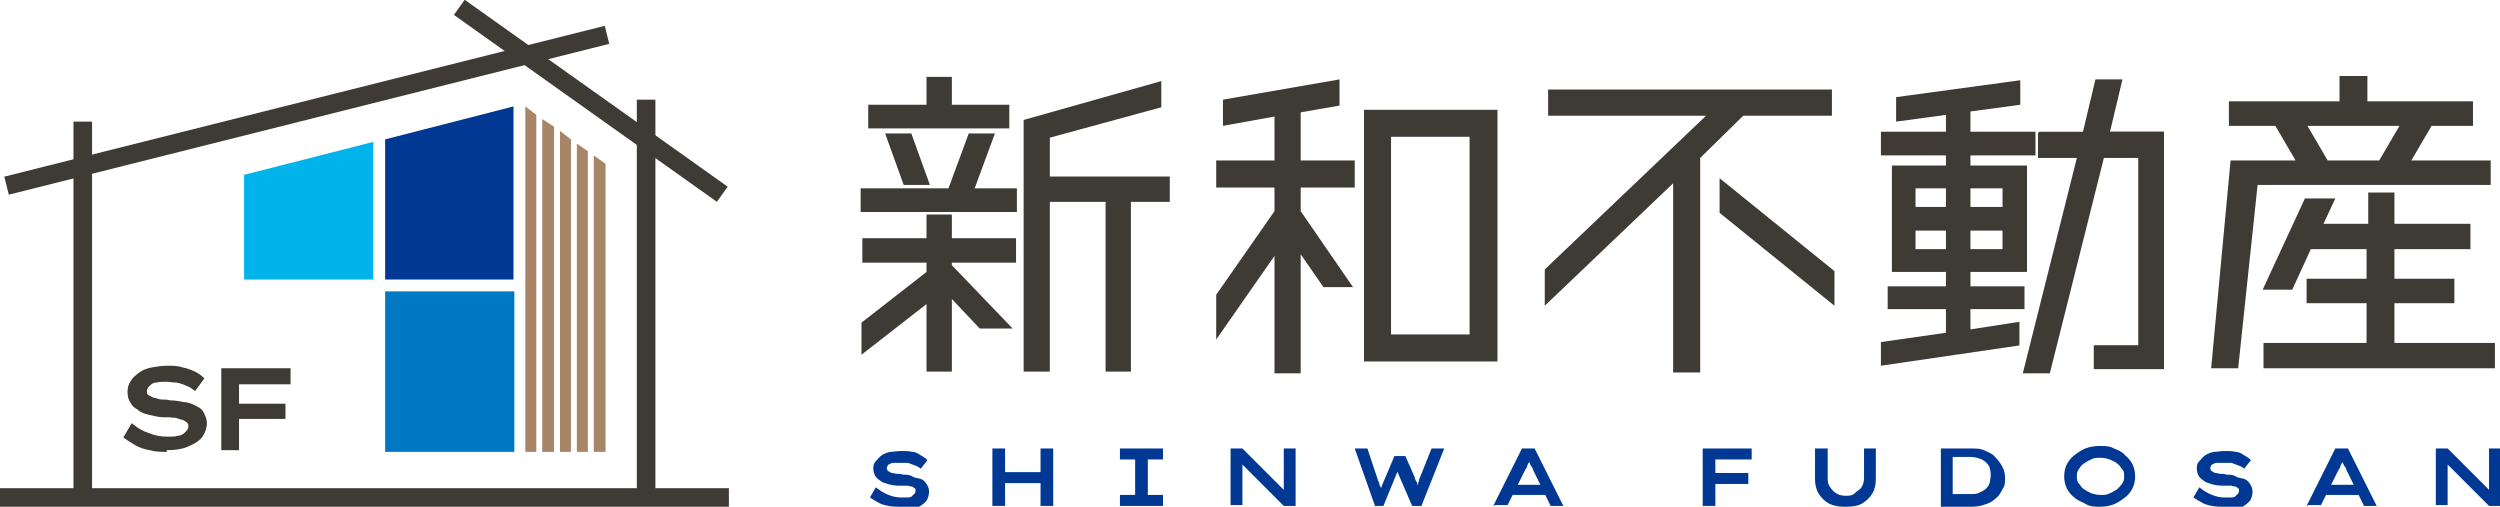
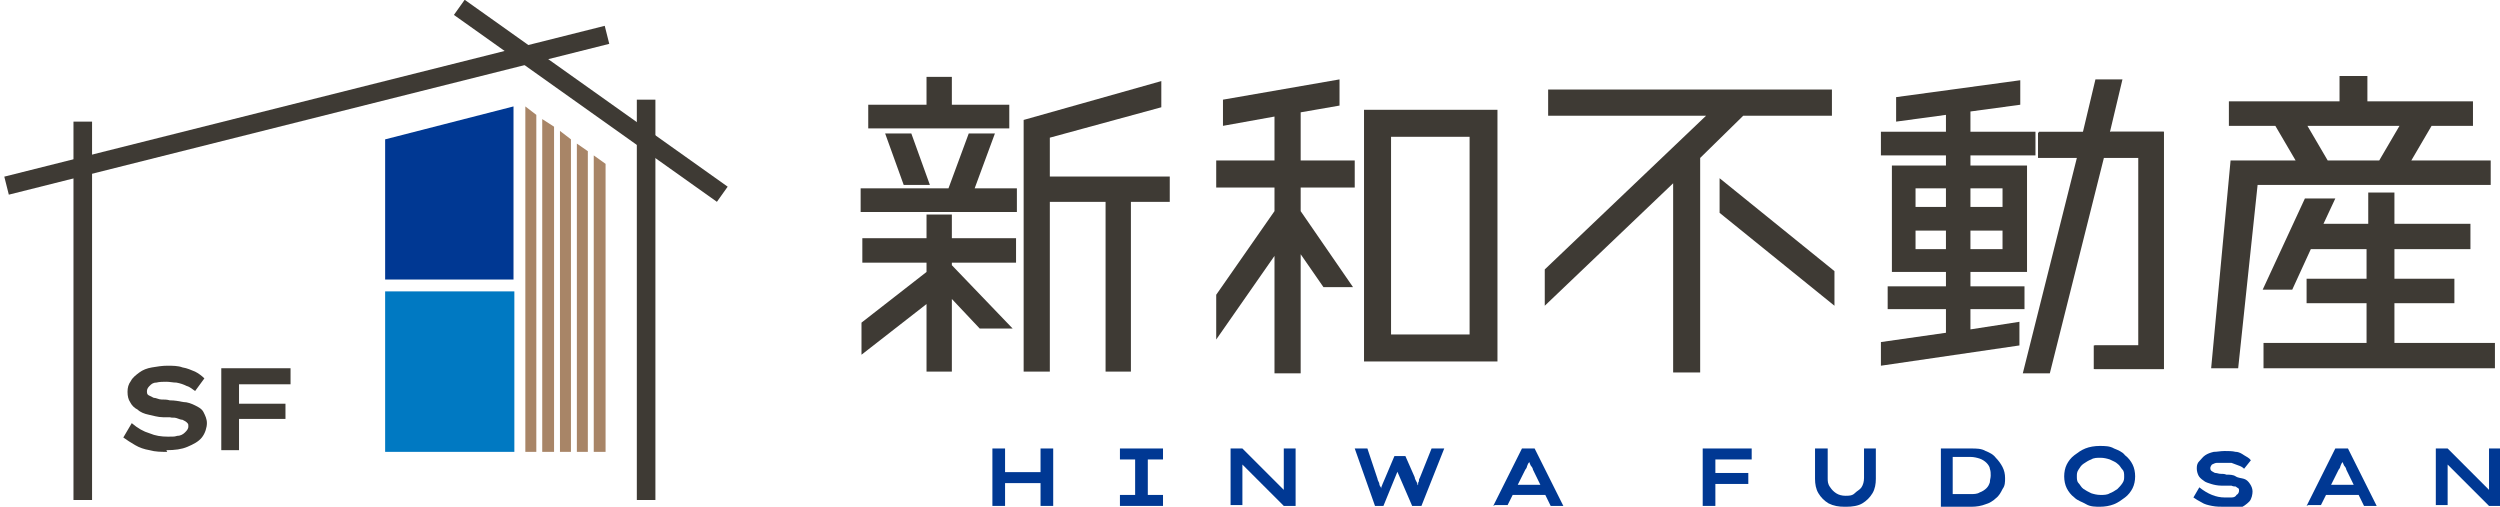
<svg xmlns="http://www.w3.org/2000/svg" id="_レイヤー_2" data-name=" レイヤー 2" version="1.1" viewBox="0 0 296 60">
  <defs>
    <style>
      .cls-1 {
        fill: #003893;
      }

      .cls-1, .cls-2, .cls-3, .cls-4, .cls-5 {
        stroke-width: 0px;
      }

      .cls-2 {
        fill: #a88567;
      }

      .cls-3 {
        fill: #3e3a34;
      }

      .cls-4 {
        fill: #00b3ea;
      }

      .cls-5 {
        fill: #0079c2;
      }
    </style>
  </defs>
  <g>
    <rect class="cls-3" x="-.3" y="11.9" width="73.3" height="2.2" transform="translate(-2.1 9.3) rotate(-14.1)" />
    <rect class="cls-3" x="68.9" y="-7.2" width="2.2" height="38.2" transform="translate(19.7 62.1) rotate(-54.6)" />
-     <rect class="cls-3" y="57.8" width="86.3" height="2.2" />
    <rect class="cls-3" x="8.7" y="14.4" width="2.2" height="44.8" />
    <rect class="cls-3" x="75.4" y="11.8" width="2.2" height="47.4" />
    <g>
      <g>
        <polygon class="cls-2" points="62.2 53.5 63.5 53.5 63.5 13.6 62.2 12.6 62.2 53.5" />
        <polygon class="cls-2" points="64.2 53.5 65.6 53.5 65.6 15 64.2 14.1 64.2 53.5" />
        <polygon class="cls-2" points="66.3 53.5 67.6 53.5 67.6 16.5 66.3 15.5 66.3 53.5" />
        <polygon class="cls-2" points="68.3 53.5 69.6 53.5 69.6 17.9 68.3 17 68.3 53.5" />
        <polygon class="cls-2" points="70.3 18.4 70.3 53.5 71.7 53.5 71.7 19.4 70.3 18.4" />
      </g>
      <rect class="cls-5" x="45.6" y="34.5" width="15.3" height="19" />
      <g>
        <polygon class="cls-1" points="45.6 16.5 45.6 33.1 60.8 33.1 60.8 12.6 45.6 16.5" />
-         <polygon class="cls-4" points="28.9 33.1 44.2 33.1 44.2 16.8 28.9 20.7 28.9 33.1" />
      </g>
    </g>
    <g>
      <path class="cls-3" d="M19.8,53.5c-.7,0-1.4,0-2.1-.2-.6-.1-1.2-.3-1.7-.6-.5-.3-1-.6-1.4-.9l1-1.7c.7.6,1.4,1,2.1,1.2.7.3,1.4.4,2.2.4s.7,0,1.1-.1c.4,0,.7-.2.9-.4.2-.2.4-.4.4-.7s0-.3-.2-.5c-.1-.1-.3-.2-.5-.3-.2,0-.4-.1-.7-.2s-.5,0-.8-.1c-.3,0-.5,0-.8,0-.6,0-1.2-.2-1.7-.3-.5-.1-1-.3-1.3-.6-.4-.2-.7-.5-.9-.9-.2-.3-.3-.7-.3-1.2s.1-.9.4-1.3c.2-.4.6-.7,1-1,.4-.3.9-.5,1.5-.6.6-.1,1.2-.2,1.8-.2s1.3,0,1.8.2c.6.1,1,.3,1.5.5.4.2.8.5,1.1.8l-1.1,1.5c-.3-.2-.6-.5-1-.6-.4-.2-.7-.3-1.2-.4-.4,0-.8-.1-1.2-.1s-.8,0-1.2.1c-.4,0-.6.2-.8.4-.2.2-.3.4-.3.6s0,.4.2.5c.2.1.4.2.6.3.3,0,.6.2.9.2.3,0,.7,0,1,.1.6,0,1.1.1,1.6.2.5,0,1,.2,1.4.4.4.2.8.4,1,.8s.4.8.4,1.3-.2,1.2-.6,1.7c-.4.5-1,.8-1.7,1.1-.7.3-1.5.4-2.5.4Z" />
      <path class="cls-3" d="M26.2,53.3v-9.7h2.1v9.7h-2.1ZM27,49.6v-1.8h6.8v1.8h-6.8ZM27.2,45.5v-1.9h7.2v1.9h-7.2Z" />
    </g>
  </g>
  <g>
    <g>
-       <path class="cls-1" d="M106.7,60c-.5,0-1,0-1.5-.1s-.9-.2-1.2-.4c-.4-.2-.7-.4-1-.6l.7-1.2c.5.4,1,.7,1.5.9.5.2,1,.3,1.5.3s.5,0,.8,0c.3,0,.5-.1.6-.3.2-.1.3-.3.3-.5s0-.2-.1-.3c0,0-.2-.1-.3-.2-.1,0-.3,0-.5-.1-.2,0-.4,0-.6,0-.2,0-.4,0-.6,0-.4,0-.9-.1-1.2-.2s-.7-.2-.9-.4c-.3-.2-.5-.4-.6-.6s-.2-.5-.2-.8,0-.6.3-.9.4-.5.7-.7.6-.3,1-.4c.4,0,.8-.1,1.3-.1s.9,0,1.3.1c.4,0,.7.2,1,.4.3.2.6.3.8.6l-.8,1c-.2-.2-.4-.3-.7-.4-.3-.1-.5-.2-.8-.3-.3,0-.6,0-.9,0s-.6,0-.8,0c-.2,0-.4.1-.6.2-.1.1-.2.3-.2.4s0,.3.2.4.3.2.4.2c.2,0,.4.1.6.1.2,0,.5,0,.7.1.4,0,.8,0,1.1.2s.7.2,1,.3.5.3.7.6.3.6.3.9-.1.9-.4,1.2c-.3.3-.7.6-1.2.8-.5.2-1.1.3-1.7.3Z" />
      <path class="cls-1" d="M117.5,59.9v-6.8h1.5v6.8h-1.5ZM118.1,57.2v-1.3h5.8v1.3h-5.8ZM123.2,59.9v-6.8h1.5v6.8h-1.5Z" />
      <path class="cls-1" d="M132.6,59.9v-1.3h1.8v-4.2h-1.8v-1.3h5.1v1.3h-1.8v4.2h1.8v1.3h-5.1Z" />
      <path class="cls-1" d="M145.7,59.9v-6.8h1.4l5.1,5.1h-.2c0-.2,0-.5,0-.7s0-.4,0-.7c0-.2,0-.4,0-.6,0-.2,0-.4,0-.6s0-.4,0-.6v-1.9h1.4v6.8h-1.4l-5.2-5.2h.3c0,.1,0,.2,0,.4,0,.1,0,.3,0,.4,0,.2,0,.3,0,.5,0,.2,0,.4,0,.6,0,.2,0,.5,0,.7v2.5h-1.4Z" />
      <path class="cls-1" d="M162.8,59.9l-2.4-6.8h1.5l1.2,3.6c0,.1.1.3.2.5,0,.2.1.4.2.5,0,.2.1.4.1.5,0,.2,0,.3.1.4h-.4c0-.2.1-.4.2-.6,0-.2.1-.5.2-.7s.2-.5.3-.7l1.1-2.6h1.3l1.1,2.5c0,.2.2.5.3.7,0,.2.2.5.2.7,0,.2.1.4.1.6h-.3c0,0,0-.2,0-.3,0-.1,0-.3,0-.4,0-.1,0-.3.1-.4,0-.2,0-.3.1-.4,0-.1,0-.3.1-.4l1.4-3.5h1.5l-2.7,6.8h-1.1l-1.9-4.4h.3s-1.8,4.4-1.8,4.4h-1.2Z" />
      <path class="cls-1" d="M176.8,59.9l3.4-6.8h1.5l3.4,6.8h-1.5l-2.1-4.3c0-.1-.1-.3-.2-.4s-.1-.2-.2-.4c0-.1-.1-.2-.1-.4,0-.1,0-.3-.1-.4h.4c0,.1,0,.3-.1.4,0,.1-.1.3-.2.4s-.1.2-.2.4c0,.1-.1.3-.2.4l-2.1,4.2h-1.5ZM178.3,58.6l.5-1.2h4.1l.2,1.2h-4.8Z" />
      <path class="cls-1" d="M201.6,59.9v-6.8h1.5v6.8h-1.5ZM202.2,57.3v-1.3h4.8v1.3h-4.8ZM202.3,54.4v-1.3h5.1v1.3h-5.1Z" />
      <path class="cls-1" d="M218.4,60c-.7,0-1.3-.1-1.9-.4-.5-.3-.9-.7-1.2-1.2s-.4-1.1-.4-1.7v-3.6h1.5v3.5c0,.4,0,.7.3,1.1.2.3.4.5.7.7.3.2.7.3,1.1.3s.8,0,1.1-.3.6-.4.8-.7c.2-.3.3-.7.3-1.1v-3.5h1.4v3.6c0,.6-.1,1.2-.4,1.7-.3.5-.7.9-1.2,1.2-.5.3-1.2.4-1.9.4Z" />
      <path class="cls-1" d="M229.8,59.9v-6.8h3.6c.6,0,1.2,0,1.7.3.5.2.9.4,1.2.8.3.3.6.7.8,1.1.2.4.3.8.3,1.3s0,.9-.3,1.3c-.2.4-.4.8-.8,1.1-.3.3-.8.6-1.2.7-.5.2-1.1.3-1.7.3h-3.6ZM231.3,58.8l-.2-.3h2.2c.4,0,.8,0,1.1-.2.3-.1.6-.3.8-.5.2-.2.3-.4.4-.7,0-.3.1-.5.1-.8s0-.5-.1-.8c0-.2-.2-.5-.4-.7-.2-.2-.5-.4-.8-.5-.3-.1-.7-.2-1.1-.2h-2.3l.2-.2v4.7Z" />
      <path class="cls-1" d="M248.7,60c-.6,0-1.2,0-1.7-.3s-1-.4-1.4-.8c-.4-.3-.7-.7-.9-1.1-.2-.4-.3-.9-.3-1.4s.1-1,.3-1.4.5-.8.9-1.1c.4-.3.8-.6,1.3-.8.5-.2,1.1-.3,1.7-.3s1.2,0,1.7.3c.5.2,1,.4,1.3.8.4.3.7.7.9,1.1s.3.9.3,1.4-.1,1-.3,1.4c-.2.4-.5.8-.9,1.1-.4.3-.8.6-1.3.8-.5.2-1.1.3-1.7.3ZM248.7,58.6c.4,0,.8,0,1.1-.2.3-.1.6-.3.9-.5.2-.2.4-.4.6-.7s.2-.5.2-.8,0-.6-.2-.8-.3-.5-.6-.7c-.2-.2-.5-.3-.9-.5-.3-.1-.7-.2-1.1-.2s-.8,0-1.1.2c-.3.1-.6.3-.9.5-.3.2-.4.4-.6.7s-.2.5-.2.8,0,.6.2.8.3.5.6.7c.3.2.5.3.9.5.3.1.7.2,1.1.2Z" />
      <path class="cls-1" d="M263.4,60c-.5,0-1,0-1.5-.1s-.9-.2-1.2-.4c-.4-.2-.7-.4-1-.6l.7-1.2c.5.4,1,.7,1.5.9.5.2,1,.3,1.5.3s.5,0,.8,0c.3,0,.5-.1.6-.3.2-.1.3-.3.3-.5s0-.2-.1-.3c0,0-.2-.1-.3-.2-.1,0-.3,0-.5-.1-.2,0-.4,0-.6,0-.2,0-.4,0-.6,0-.4,0-.9-.1-1.2-.2s-.7-.2-.9-.4c-.3-.2-.5-.4-.6-.6s-.2-.5-.2-.8,0-.6.3-.9.4-.5.7-.7.6-.3,1-.4c.4,0,.8-.1,1.3-.1s.9,0,1.3.1c.4,0,.7.2,1,.4.3.2.6.3.8.6l-.8,1c-.2-.2-.4-.3-.7-.4-.3-.1-.5-.2-.8-.3-.3,0-.6,0-.9,0s-.6,0-.8,0c-.2,0-.4.1-.6.2-.1.1-.2.3-.2.4s0,.3.2.4.3.2.4.2c.2,0,.4.1.6.1.2,0,.5,0,.7.1.4,0,.8,0,1.1.2s.7.2,1,.3.5.3.7.6.3.6.3.9-.1.9-.4,1.2c-.3.3-.7.6-1.2.8-.5.2-1.1.3-1.7.3Z" />
      <path class="cls-1" d="M273.1,59.9l3.4-6.8h1.5l3.4,6.8h-1.5l-2.1-4.3c0-.1-.1-.3-.2-.4s-.1-.2-.2-.4c0-.1-.1-.2-.1-.4,0-.1,0-.3-.1-.4h.4c0,.1,0,.3-.1.4,0,.1-.1.3-.2.4s-.1.2-.2.4c0,.1-.1.3-.2.4l-2.1,4.2h-1.5ZM274.7,58.6l.5-1.2h4.1l.2,1.2h-4.8Z" />
      <path class="cls-1" d="M288.4,59.9v-6.8h1.4l5.1,5.1h-.2c0-.2,0-.5,0-.7s0-.4,0-.7c0-.2,0-.4,0-.6,0-.2,0-.4,0-.6s0-.4,0-.6v-1.9h1.4v6.8h-1.4l-5.2-5.2h.3c0,.1,0,.2,0,.4,0,.1,0,.3,0,.4,0,.2,0,.3,0,.5,0,.2,0,.4,0,.6,0,.2,0,.5,0,.7v2.5h-1.4Z" />
    </g>
    <path class="cls-3" d="M120.4,22.3v2.8h-18.5v-2.8h10.4l2.4-6.5h3.1l-2.4,6.5h4.9ZM119.9,38.9h-3.9l-3.3-3.5v8.6h-3v-8l-7.7,6v-3.8l7.7-6v-1.1h-7.6v-2.9h7.6v-2.8h3v2.8h7.6v2.9h-7.6v.3l7.2,7.5ZM119.5,12.4v2.8h-16.7v-2.8h6.9v-3.3h3v3.3h6.9ZM107,21.9l-2.2-6.1h3.1l2.2,6.1h-3.1ZM121.2,44.1V14.2l16.3-4.6v3.1l-13.2,3.6v4.6h14.2v3h-4.6v20.1h-3v-20.1h-6.6v20.1h-3.1Z" />
    <path class="cls-3" d="M154,13.3v5.7h6.4v3.2h-6.4v2.8l6.2,9h-3.5l-2.7-3.9v14.1h-3.1v-13.9l-6.9,9.9v-5.3l6.9-9.9v-2.8h-6.9v-3.2h6.9v-5.2l-6.1,1.1v-3.1l13.8-2.4v3.1l-4.6.8ZM161.5,13h15.8v29.8h-15.8V13ZM174,39.6v-23.4h-9.3v23.4h9.3Z" />
    <path class="cls-3" d="M206.4,13.7l-5.1,5v25.4h-3.2v-22.4l-15.2,14.5v-4.3l19.1-18.2h-18.7v-3.1h33.6v3.1h-10.4ZM203.6,21.1l13.6,11v4.1l-13.6-11v-4.1Z" />
    <path class="cls-3" d="M261.8,43.6l2.3-24.6h7.7l-2.4-4.1h-5.5v-2.9h13.1v-3h3.3v3h12.5v2.9h-4.9l-2.4,4.1h9.4v2.9h-27.6l-2.3,21.7M283.4,40.6h12v3h-27.4v-3h12.2v-4.7h-7.1v-2.9h7.1v-3.5h-6.6l-2.2,4.8h-3.5l5-10.8h3.6l-1.4,3h5.3v-3.7h3.1v3.7h9v3h-9v3.5h7.1v2.9h-7.1v4.7ZM273.2,14.9l2.4,4.1h6.1l2.4-4.1h-10.8Z" />
    <g>
      <path class="cls-3" d="M233.3,36.6v2.4l5.8-.9v2.8l-16.4,2.4v-2.8l7.7-1.1v-2.8h-6.9v-2.7h6.9v-1.7h-6.4v-12.6h6.4v-1.2h-7.7v-2.8h7.7v-2l-5.9.8v-2.9l14.7-2v2.9l-5.9.8v2.4h7.7v2.8h-7.7v1.2h6.7v12.6h-6.7v1.7h6.4v2.7h-6.4ZM230.4,22.3h-3.6v2.2h3.6v-2.2ZM226.8,29.5h3.6v-2.2h-3.6v2.2ZM237.1,22.3h-3.8v2.2h3.8v-2.2ZM233.3,29.5h3.8v-2.2h-3.8v2.2ZM249.9,15.6h6.3v28.1h-8.3v-2.8h5.3v-22.2h-4.1l-6.4,25.5h-3.2l6.4-25.5h-4.6v-3h5.3l1.5-6.3h3.2l-1.5,6.3Z" />
      <polygon class="cls-3" points="245.9 18.6 241.4 18.6 241.4 15.6 246.7 15.6 249.9 15.6 256.2 15.6 256.2 43.7 248 43.7 248 40.9 253.2 40.9 253.2 18.6 249.2 18.6 245.9 18.6" />
    </g>
  </g>
</svg>